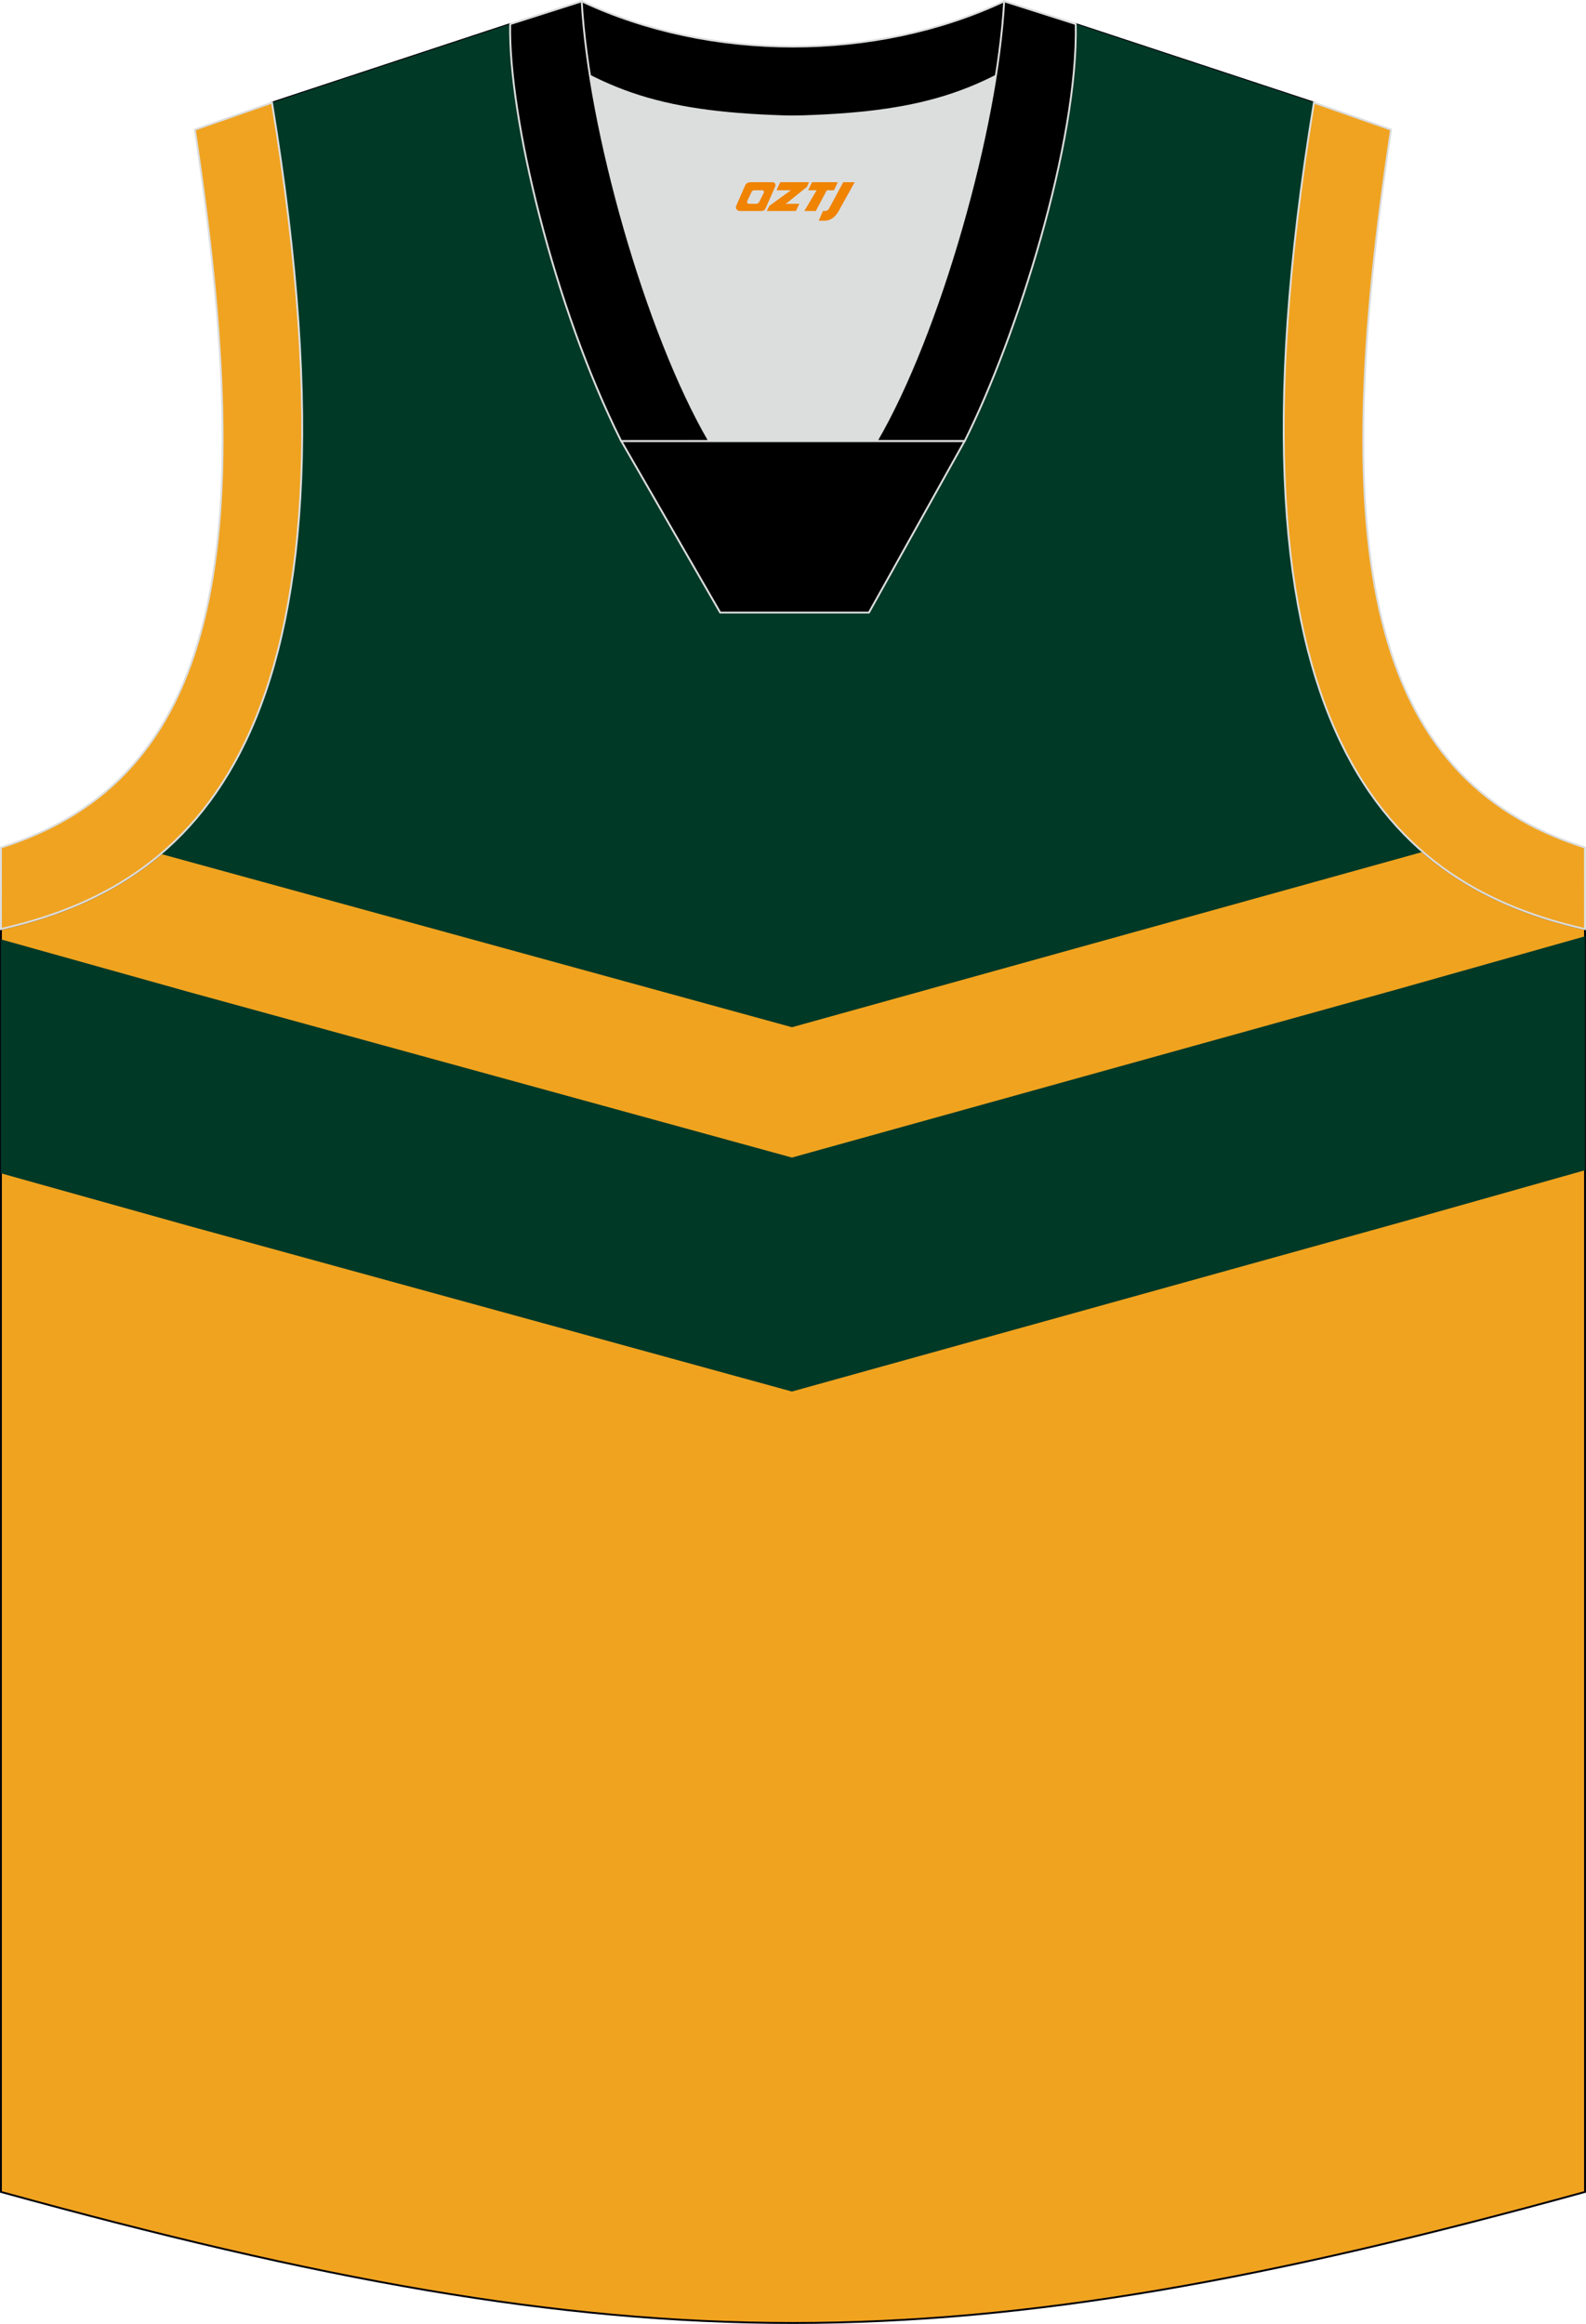
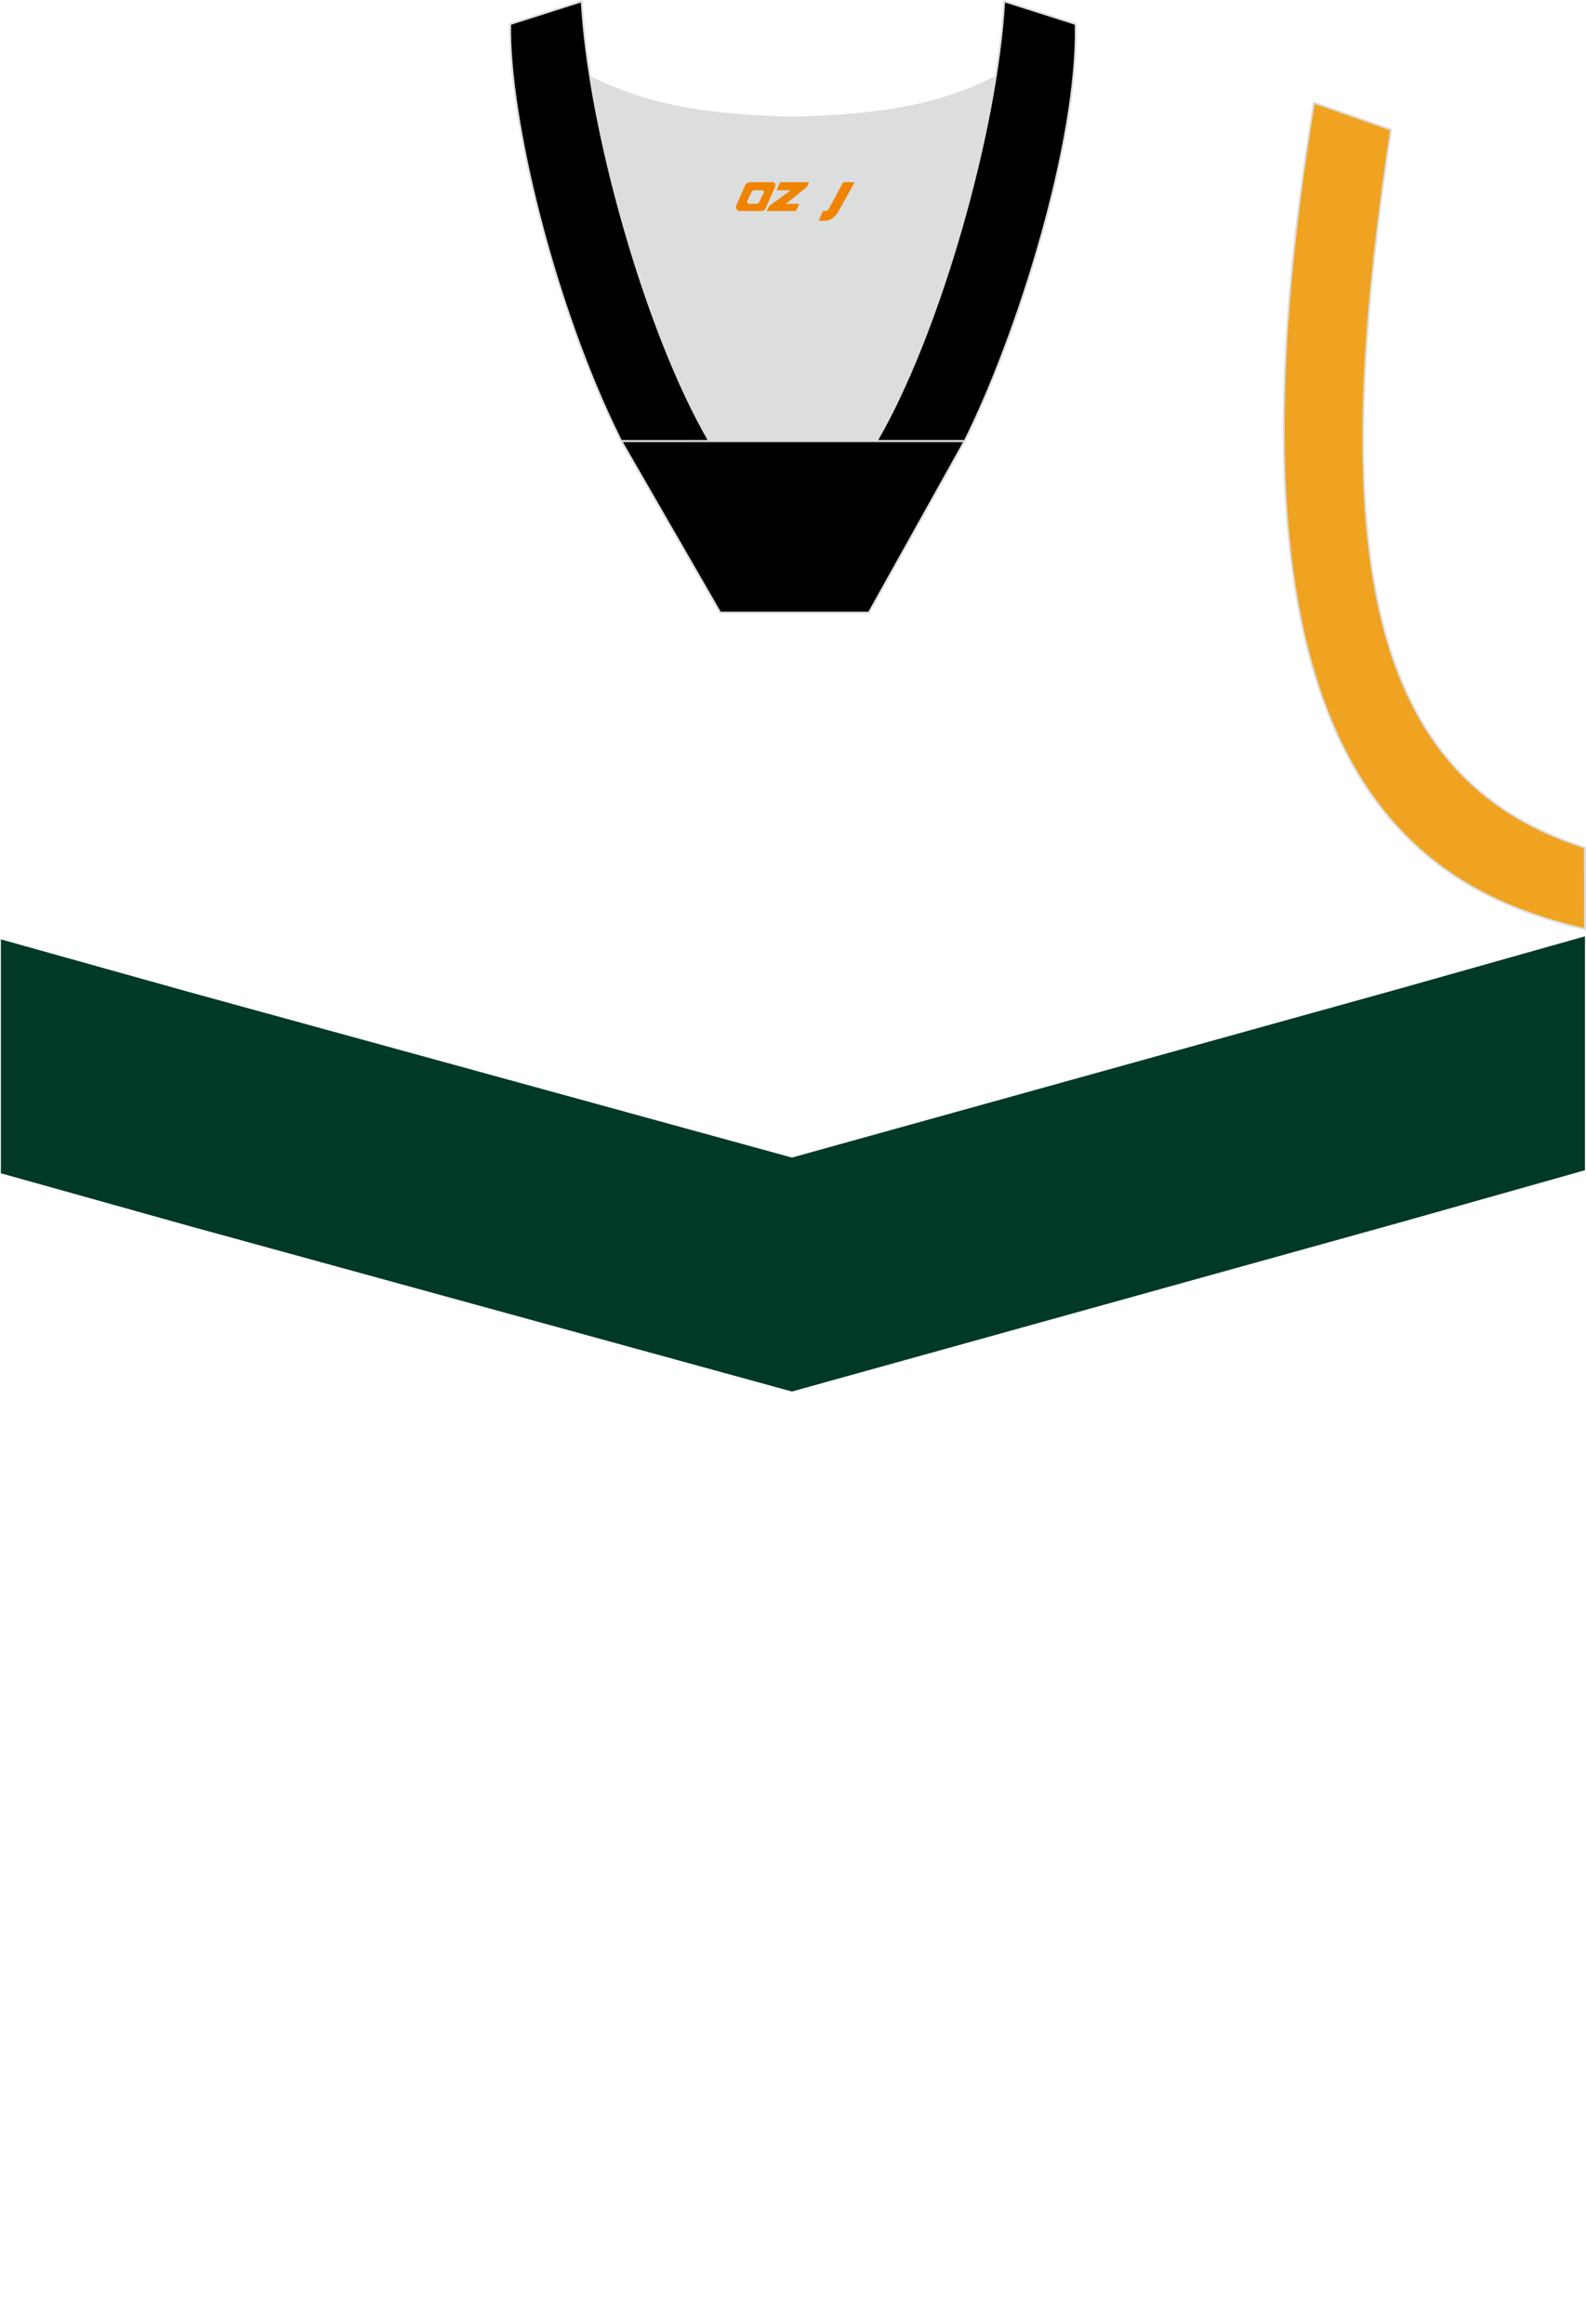
<svg xmlns="http://www.w3.org/2000/svg" version="1.1" id="图层_1" x="0px" y="0px" width="375.41px" height="549.88px" viewBox="0 0 375.41 549.88" enable-background="new 0 0 375.41 549.88" xml:space="preserve">
  <g>
-     <path fill="#F0A31F" stroke="#000009" stroke-width="0.447" stroke-miterlimit="22.926" d="M187.59,27.59   c-32.5-0.77-44-4.89-66.83-21.9l-56.38,18.6c25.05,152.14-20.3,185.59-64.16,195.54v298.82c74.99,20.67,131.24,31.01,187.48,31.01   s112.49-10.34,187.48-31.01V219.83c-43.86-9.95-89.22-43.4-64.17-195.54l-56.37-18.6C231.8,22.7,220.08,26.82,187.59,27.59z" />
    <polygon fill="#003926" points="0.21,222.27 0.21,277.62 44.81,290.1 187.45,329.26 330.88,289.4 375.17,276.9 375.17,221.55    330.88,234.05 187.45,273.9 44.81,234.75  " />
-     <path fill="#003926" d="M187.59,27.59c-32.5-0.77-44-4.89-66.83-21.9l-56.38,18.6c17.56,106.64,0.53,154.96-26.33,177.76   l149.41,41.01l149.34-41.5c-26.54-22.99-43.22-71.37-25.78-177.28l-56.37-18.6C231.8,22.7,220.08,26.82,187.59,27.59z" />
    <path fill="#DCDDDD" d="M167.89,104.38C155.63,83.35,144.25,47,139.66,17.95c12.36,6.29,25.2,8.93,45.81,9.58   c1.82,0.06,2.85,0.05,4.69-0.01c20.47-0.66,33.26-3.31,45.57-9.57c-4.59,29.06-15.98,65.4-28.23,86.43L167.89,104.38L167.89,104.38   z" />
-     <path stroke="#DCDDDD" stroke-width="0.447" stroke-miterlimit="22.926" d="M237.7,0.3l16.16,5.14l-0.54,1.24   c-19.64,14.64-33.16,19.86-63.16,20.83c-1.84,0.06-2.87,0.06-4.69,0.01c-30.49-0.96-44-6.28-64.05-21.33l0.39-0.84l15.88-5.05   C168.09,14.59,207.29,14.59,237.7,0.3z" />
-     <path fill="#F0A320" stroke="#DCDDDD" stroke-width="0.447" stroke-miterlimit="22.926" d="M64.38,24.29   c25.05,152.14-20.3,185.59-64.16,195.54l0.01-19.29c51.53-16.29,61.11-69.7,45.9-169.86L64.38,24.29z" />
    <path stroke="#DCDDDD" stroke-width="0.447" stroke-miterlimit="22.926" d="M167.89,104.38c-14.92-25.59-28.54-73.86-30.2-104.07   L120.76,5.7c-0.46,21.7,10.34,66.9,26.29,98.69L167.89,104.38L167.89,104.38L167.89,104.38z M254.63,5.69L237.69,0.3   c-1.66,30.22-15.29,78.48-30.2,104.07h20.77h0.08C240.8,79.47,255.23,33.73,254.63,5.69z" />
    <polygon stroke="#DCDDDD" stroke-width="0.447" stroke-miterlimit="22.926" points="147.07,104.38 228.32,104.38 205.68,144.94    170.47,144.94  " />
    <path fill="#F0A320" stroke="#DCDDDD" stroke-width="0.447" stroke-miterlimit="22.926" d="M311.01,24.29   c-25.05,152.14,20.3,185.59,64.16,195.54l-0.02-19.29c-51.52-16.29-61.11-69.7-45.89-169.86L311.01,24.29z" />
  </g>
  <g>
    <path fill="#F08300" d="M199.6,43.12l-3.4,6.3c-0.2,0.3-0.5,0.5-0.8,0.5h-0.6l-1,2.3h1.2c2,0.1,3.2-1.5,3.9-3L202.3,43.12h-2.5L199.6,43.12z" />
-     <polygon fill="#F08300" points="192.4,43.12 ,198.3,43.12 ,197.4,45.02 ,195.7,45.02 ,193.1,49.92 ,190.4,49.92 ,193.3,45.02 ,191.3,45.02 ,192.2,43.12" />
    <polygon fill="#F08300" points="186.4,48.22 ,185.9,48.22 ,186.4,47.92 ,191,44.22 ,191.5,43.12 ,184.7,43.12 ,184.4,43.72 ,183.8,45.02 ,186.6,45.02 ,187.2,45.02 ,182.1,48.72    ,181.5,49.92 ,188.1,49.92 ,188.4,49.92 ,189.2,48.22" />
    <path fill="#F08300" d="M182.9,43.12H177.6C177.1,43.12,176.6,43.42,176.4,43.82L174.3,48.62C174,49.22,174.4,49.92,175.1,49.92h5.2c0.4,0,0.7-0.2,0.9-0.6L183.5,44.12C183.7,43.62,183.4,43.12,182.9,43.12z M180.8,45.62L179.7,47.82C179.5,48.12,179.2,48.22,179.1,48.22l-1.8,0C177.1,48.22,176.7,48.12,176.9,47.52l1-2.1c0.1-0.3,0.4-0.4,0.7-0.4h1.9   C180.7,45.02,180.9,45.32,180.8,45.62z" />
  </g>
</svg>